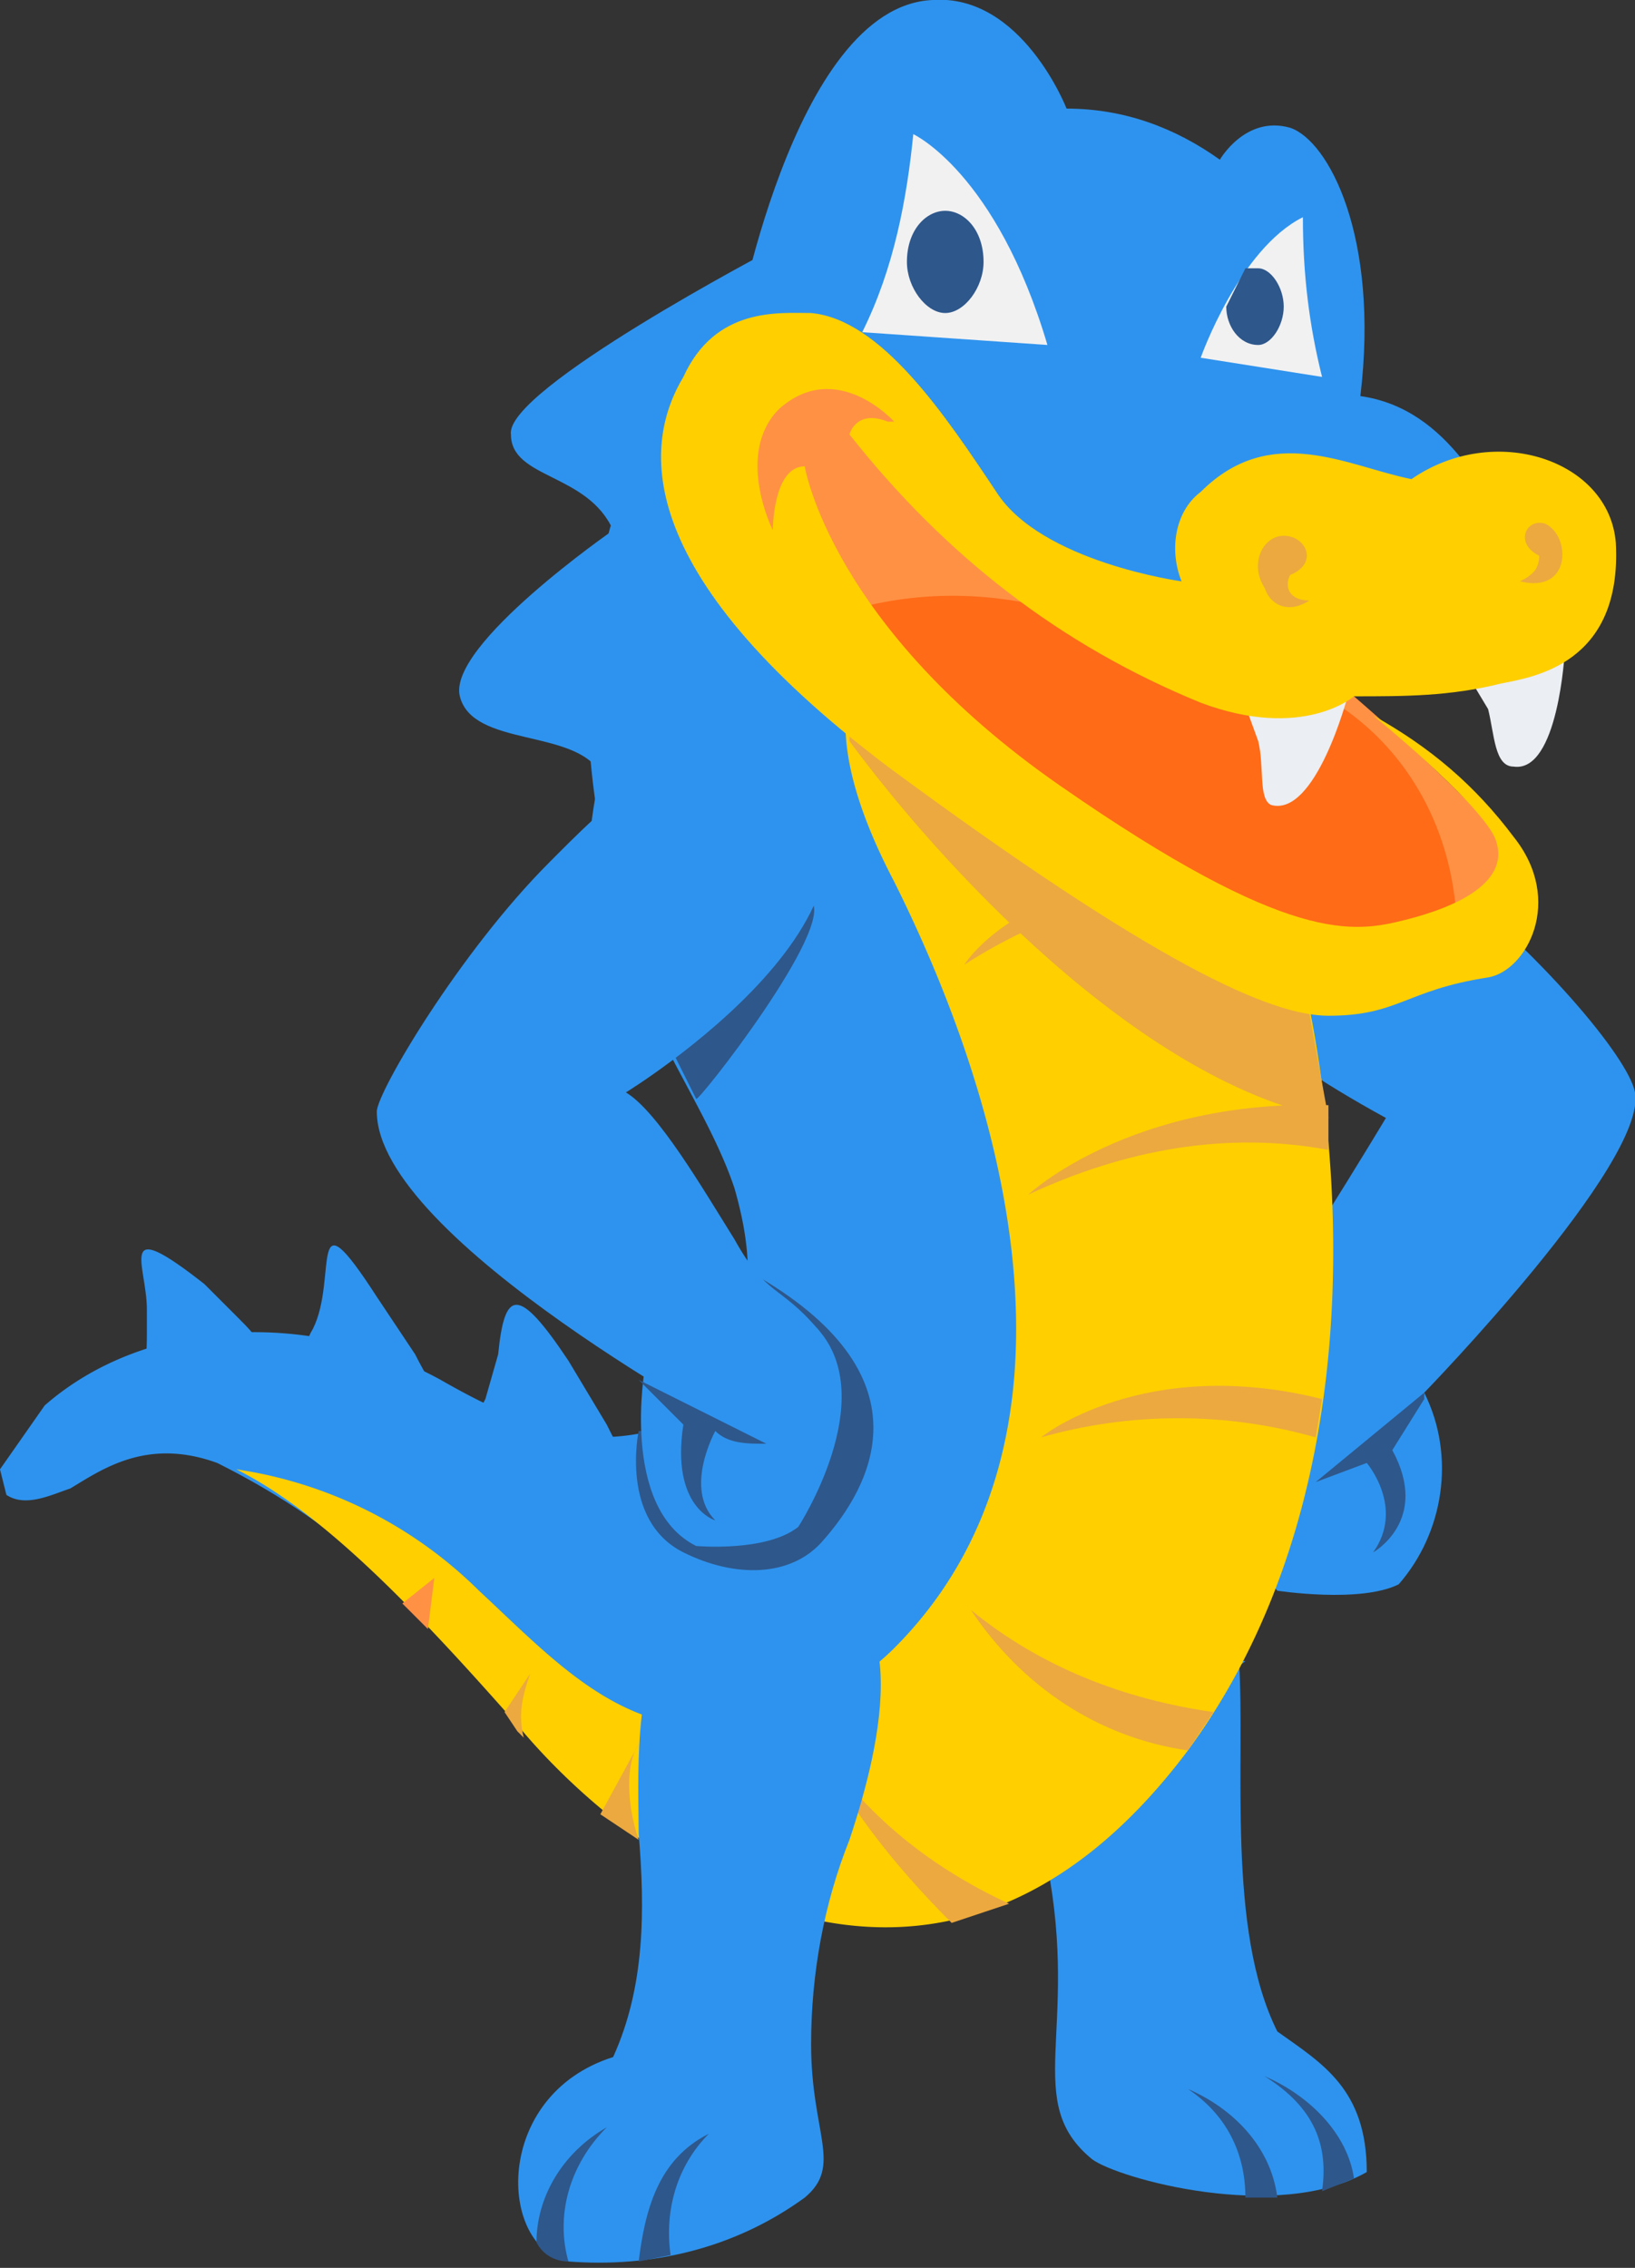
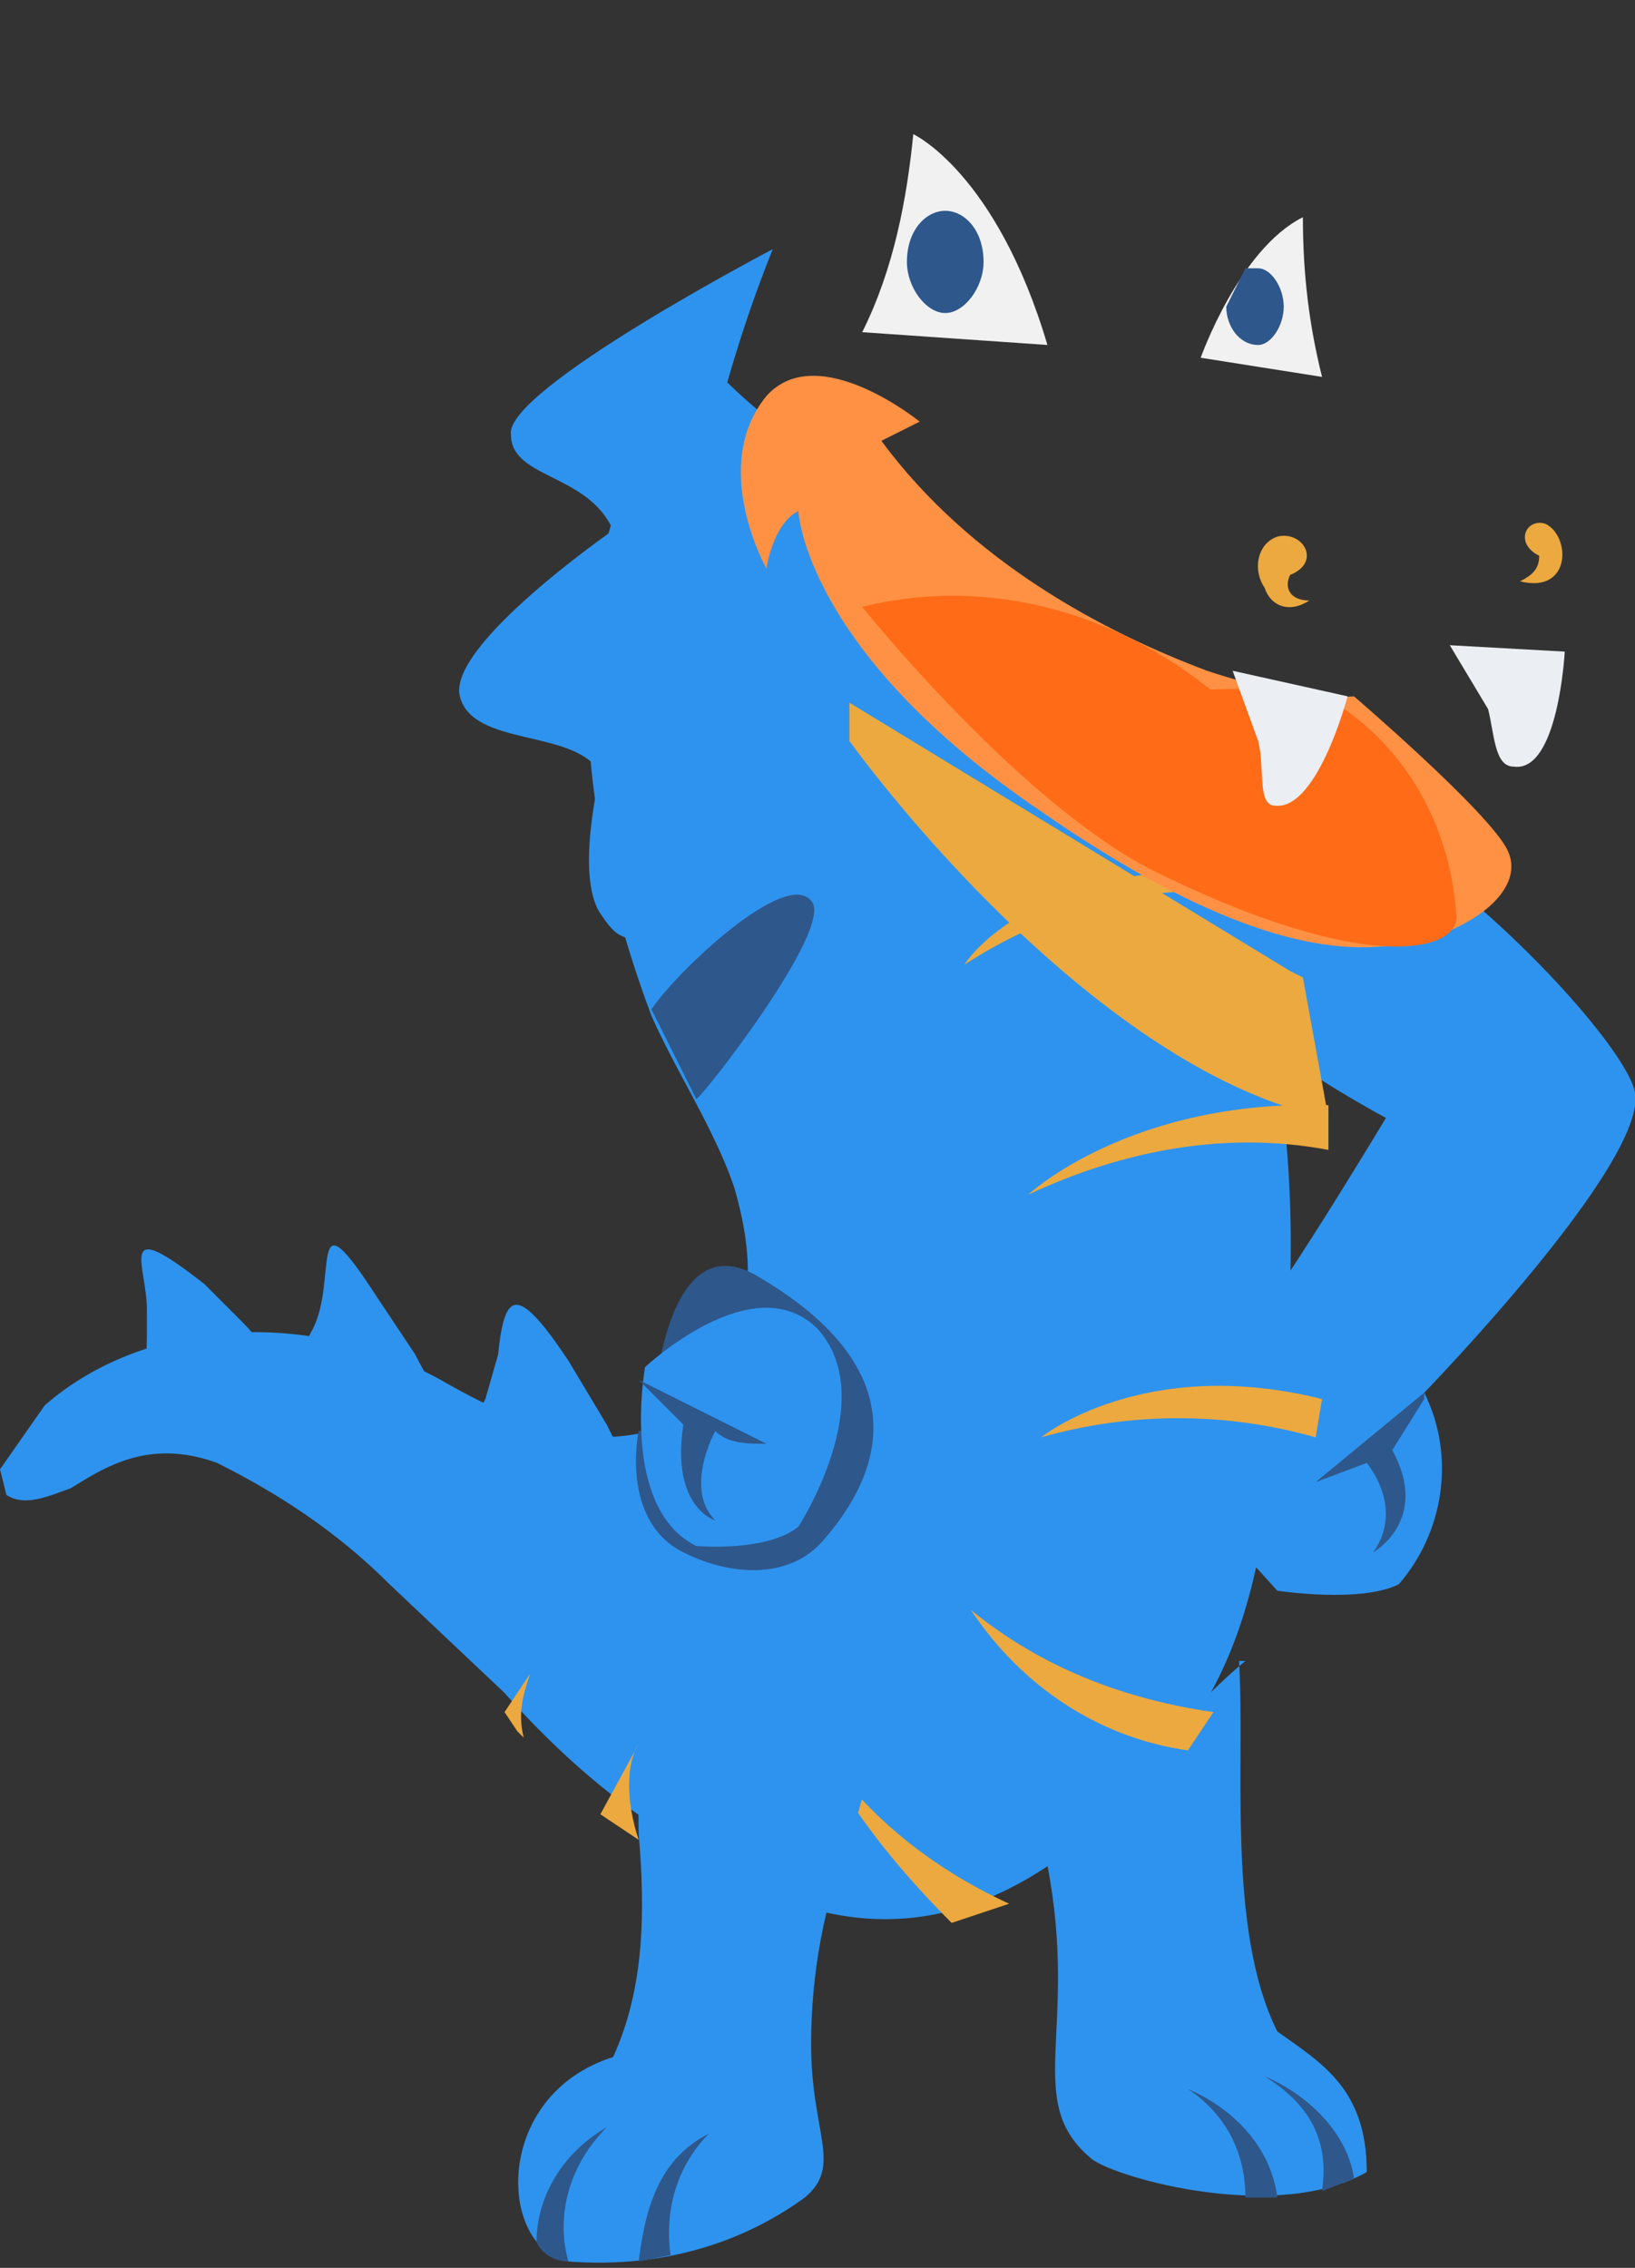
<svg xmlns="http://www.w3.org/2000/svg" preserveAspectRatio="xMidYMid" viewBox="0 0 256 355">
  <rect x="0" y="0" width="256" height="355" fill="#333333" stroke="none" />
  <path d="M195 260c-11 9-20 23-31 32 5 26-4 37 7 46 4 3 29 10 43 2 0-13-7-17-14-22-8-16-5-42-6-58" fill="#2E93EE" />
  <path d="M200 344c-1-8-7-14-14-17 6 4 9 10 9 17h5ZM212 341c-1-7-7-13-14-16 8 5 10 11 9 18l5-2Z" fill="#2E578B" />
  <path d="M183 128c-5 8-8 24 34 47 0 0-18 30-23 35-6 6-9 21-4 28l10 11s13 2 19-1c7-8 9-20 4-30 0 0 35-36 33-47s-57-67-73-43Z" fill="#2E93EE" />
  <path d="m223 218-17 14 8-3s6 7 1 14c0 0 9-5 3-16l5-8v-1Z" fill="#2E578B" />
  <g fill="#2E93EE">
    <path d="m78 212-2 7c-2 4-4 4 2 7 5 2 9 4 14 4 8 2 7 1 3-7l-6-10c-8-12-10-11-11-1M49 208c-3 5 1 6 7 8l7 2c7 1 5 0 2-6l-6-9c-11-17-6-3-10 5M23 205v4c0 5-1 4 5 5h8c7-2 5-4 1-8l-5-5c-14-11-9-3-9 4" />
  </g>
  <path d="M121 39S79 61 80 68c0 7 12 6 16 15 0 0-26 18-24 26s18 5 22 12c0 0-4 16 0 22s3 1 8 8c1 0-2-60 19-112Z" fill="#2E93EE" />
  <path d="M113 59c14 14 33 23 50 34 12 7 22 16 31 27 10 14 4 30 6 47a185 185 0 0 1 1 48c-3 25-4 46-22 64-22 24-46 29-73 9-10-6-19-14-27-23l-18-17c-8-8-17-14-27-19-11-4-18 1-23 4-3 1-7 3-10 1l-1-4 7-10c16-14 42-15 62-4 7 4 15 8 24 9 6 0 12-1 17-5 3-3 6-8 6-13 2-7 1-14-1-21-3-9-9-18-13-27-12-32-16-69 4-99l3-4 4 3Z" fill="#2E93EE" />
-   <path d="M37 230c14 7 29 23 44 40 19 23 66 56 105 4 36-49 19-118 17-125v-1c-1-2-34-44-64-50-8 7-10 19 1 40 18 36 32 88 0 120-4 4-10 8-16 10-23 8-35-6-49-19a68 68 0 0 0-38-19Z" fill="#FFCF00" />
  <path d="M190 268c-14-2-27-7-38-16 8 12 20 20 34 22l4-6ZM127 271c5 11 13 21 22 30l9-3c-13-6-24-15-31-27ZM79 268l2 3 1 1c-1-4 0-7 1-10l-4 6ZM94 284l6 4c-2-6-2-12 0-15l-6 11Z" fill="#ECA93F" />
-   <path d="m63 251 4 4 1-8-5 4Z" fill="#FF9144" />
  <path d="M163 225c14-4 29-4 43 0l1-6c-28-7-44 6-44 6ZM208 180v-7c-31-1-47 14-47 14 15-7 31-10 47-7ZM196 140l-4-4c-32 0-41 15-41 15 14-9 29-13 45-11Z" fill="#ECA93F" />
  <path d="m208 175-4-22-2-1-69-42v6c14 19 45 53 75 59Z" fill="#ECA93F" />
  <path d="M105 255c4-6 11-10 19-9 20 2 14 27 9 42-4 10-6 21-6 32 0 14 5 19-1 24-11 8-24 11-37 10-11-2-12-26 7-32 5-11 5-23 4-35 0-8-1-24 5-33" fill="#2E93EE" />
  <path d="m100 354 5-1c-1-7 1-14 6-19-8 4-10 12-11 20ZM89 354c-2-7 0-15 6-21-7 4-11 11-11 18 1 2 3 3 5 3ZM100 224s-3 14 7 19c8 4 17 4 22-2 7-8 17-25-10-41-16-10-17 24-17 24h-2ZM102 158l7 14c0 1 22-27 18-31-4-5-21 11-25 17Z" fill="#2E578B" />
-   <path d="M123 119c24 22-25 52-25 52 5 3 12 15 17 23 5 9 7 7 13 14s-11 17-11 17-58-31-58-51c0-3 13-25 27-39 7-7 26-27 37-16Z" fill="#2E93EE" />
  <path d="M101 214s-4 22 8 28c0 0 11 1 16-3 0 0 13-20 3-31-10-10-27 6-27 6Z" fill="#2E93EE" />
  <path d="m100 216 20 10c-3 0-6 0-8-2 0 0-5 9 0 14 0 0-7-2-5-15l-7-7Z" fill="#2E578B" />
-   <path d="M115 53s9-52 31-53c14-1 21 17 21 17 9 0 17 3 24 8 0 0 4-7 11-5 6 2 14 17 11 42 7 1 12 5 16 10-2 3-5 5-8 5-4 1-23-6-29-2-5 4-8 10-6 17 0 0-22-3-31-15s-18-35-40-24Z" fill="#2E93EE" />
  <path d="M188 56s6-17 16-22c0 9 1 17 3 25l-19-3ZM143 21s13 6 21 33l-29-2c5-10 7-21 8-31Z" fill="#F1F1F2" />
  <path d="M148 33c3 0 6 3 6 8 0 4-3 8-6 8s-6-4-6-8c0-5 3-8 6-8M197 54c2 0 4-3 4-6s-2-6-4-6h-2l-3 6c0 3 2 6 5 6Z" fill="#2E578B" />
  <path d="M144 66s-16-13-24-4c-9 11 0 27 0 27s1-7 5-9c0 0 1 22 38 47 36 25 52 22 60 20s16-8 13-14-24-24-24-24-8 1-23-4c-16-6-37-17-51-36l6-3" fill="#FF9144" />
  <path d="M135 95c20-5 41 1 57 15l-4-2s18-1 21 2c11 7 18 19 19 33 1 6-14 10-48-7-21-11-45-41-45-41Z" fill="#FF6B17" />
  <path d="M176 99Z" fill="#FF9144" />
  <path d="M211 109s-5 19-12 17c-2-1-1-6-2-10l-4-11 18 4ZM245 102s-1 19-8 18c-3 0-3-5-4-9l-6-10 18 1Z" fill="#EBEEF2" />
-   <path d="M253 85c-1-13-19-19-32-10-10-2-22-9-33 2-4 3-5 9-3 14 0 0-22-3-29-14-8-12-18-27-29-28-5 0-15-1-20 10-6 10-9 30 32 61 42 31 60 39 69 39 11 0 12-4 25-6 6-1 12-12 4-22-6-8-13-14-22-19 0 0 16 13 19 19 3 7-6 11-14 13s-18 4-54-21-40-50-40-50c-5 0-5 10-5 10s-6-12 1-19c9-8 18 2 18 2h-1c-5-2-6 2-6 2 15 19 33 33 55 42 16 6 24-1 24-1 8 0 15 0 23-2 5-1 19-3 18-22Z" fill="#FFCF00" />
  <path d="M200 84c4-1 7 4 2 6-1 2 0 4 3 4-3 2-6 1-7-2-2-3-1-7 2-8M242 82c-3-1-5 3-1 5 0 2-1 3-3 4 8 2 8-7 4-9" fill="#ECA93F" />
</svg>